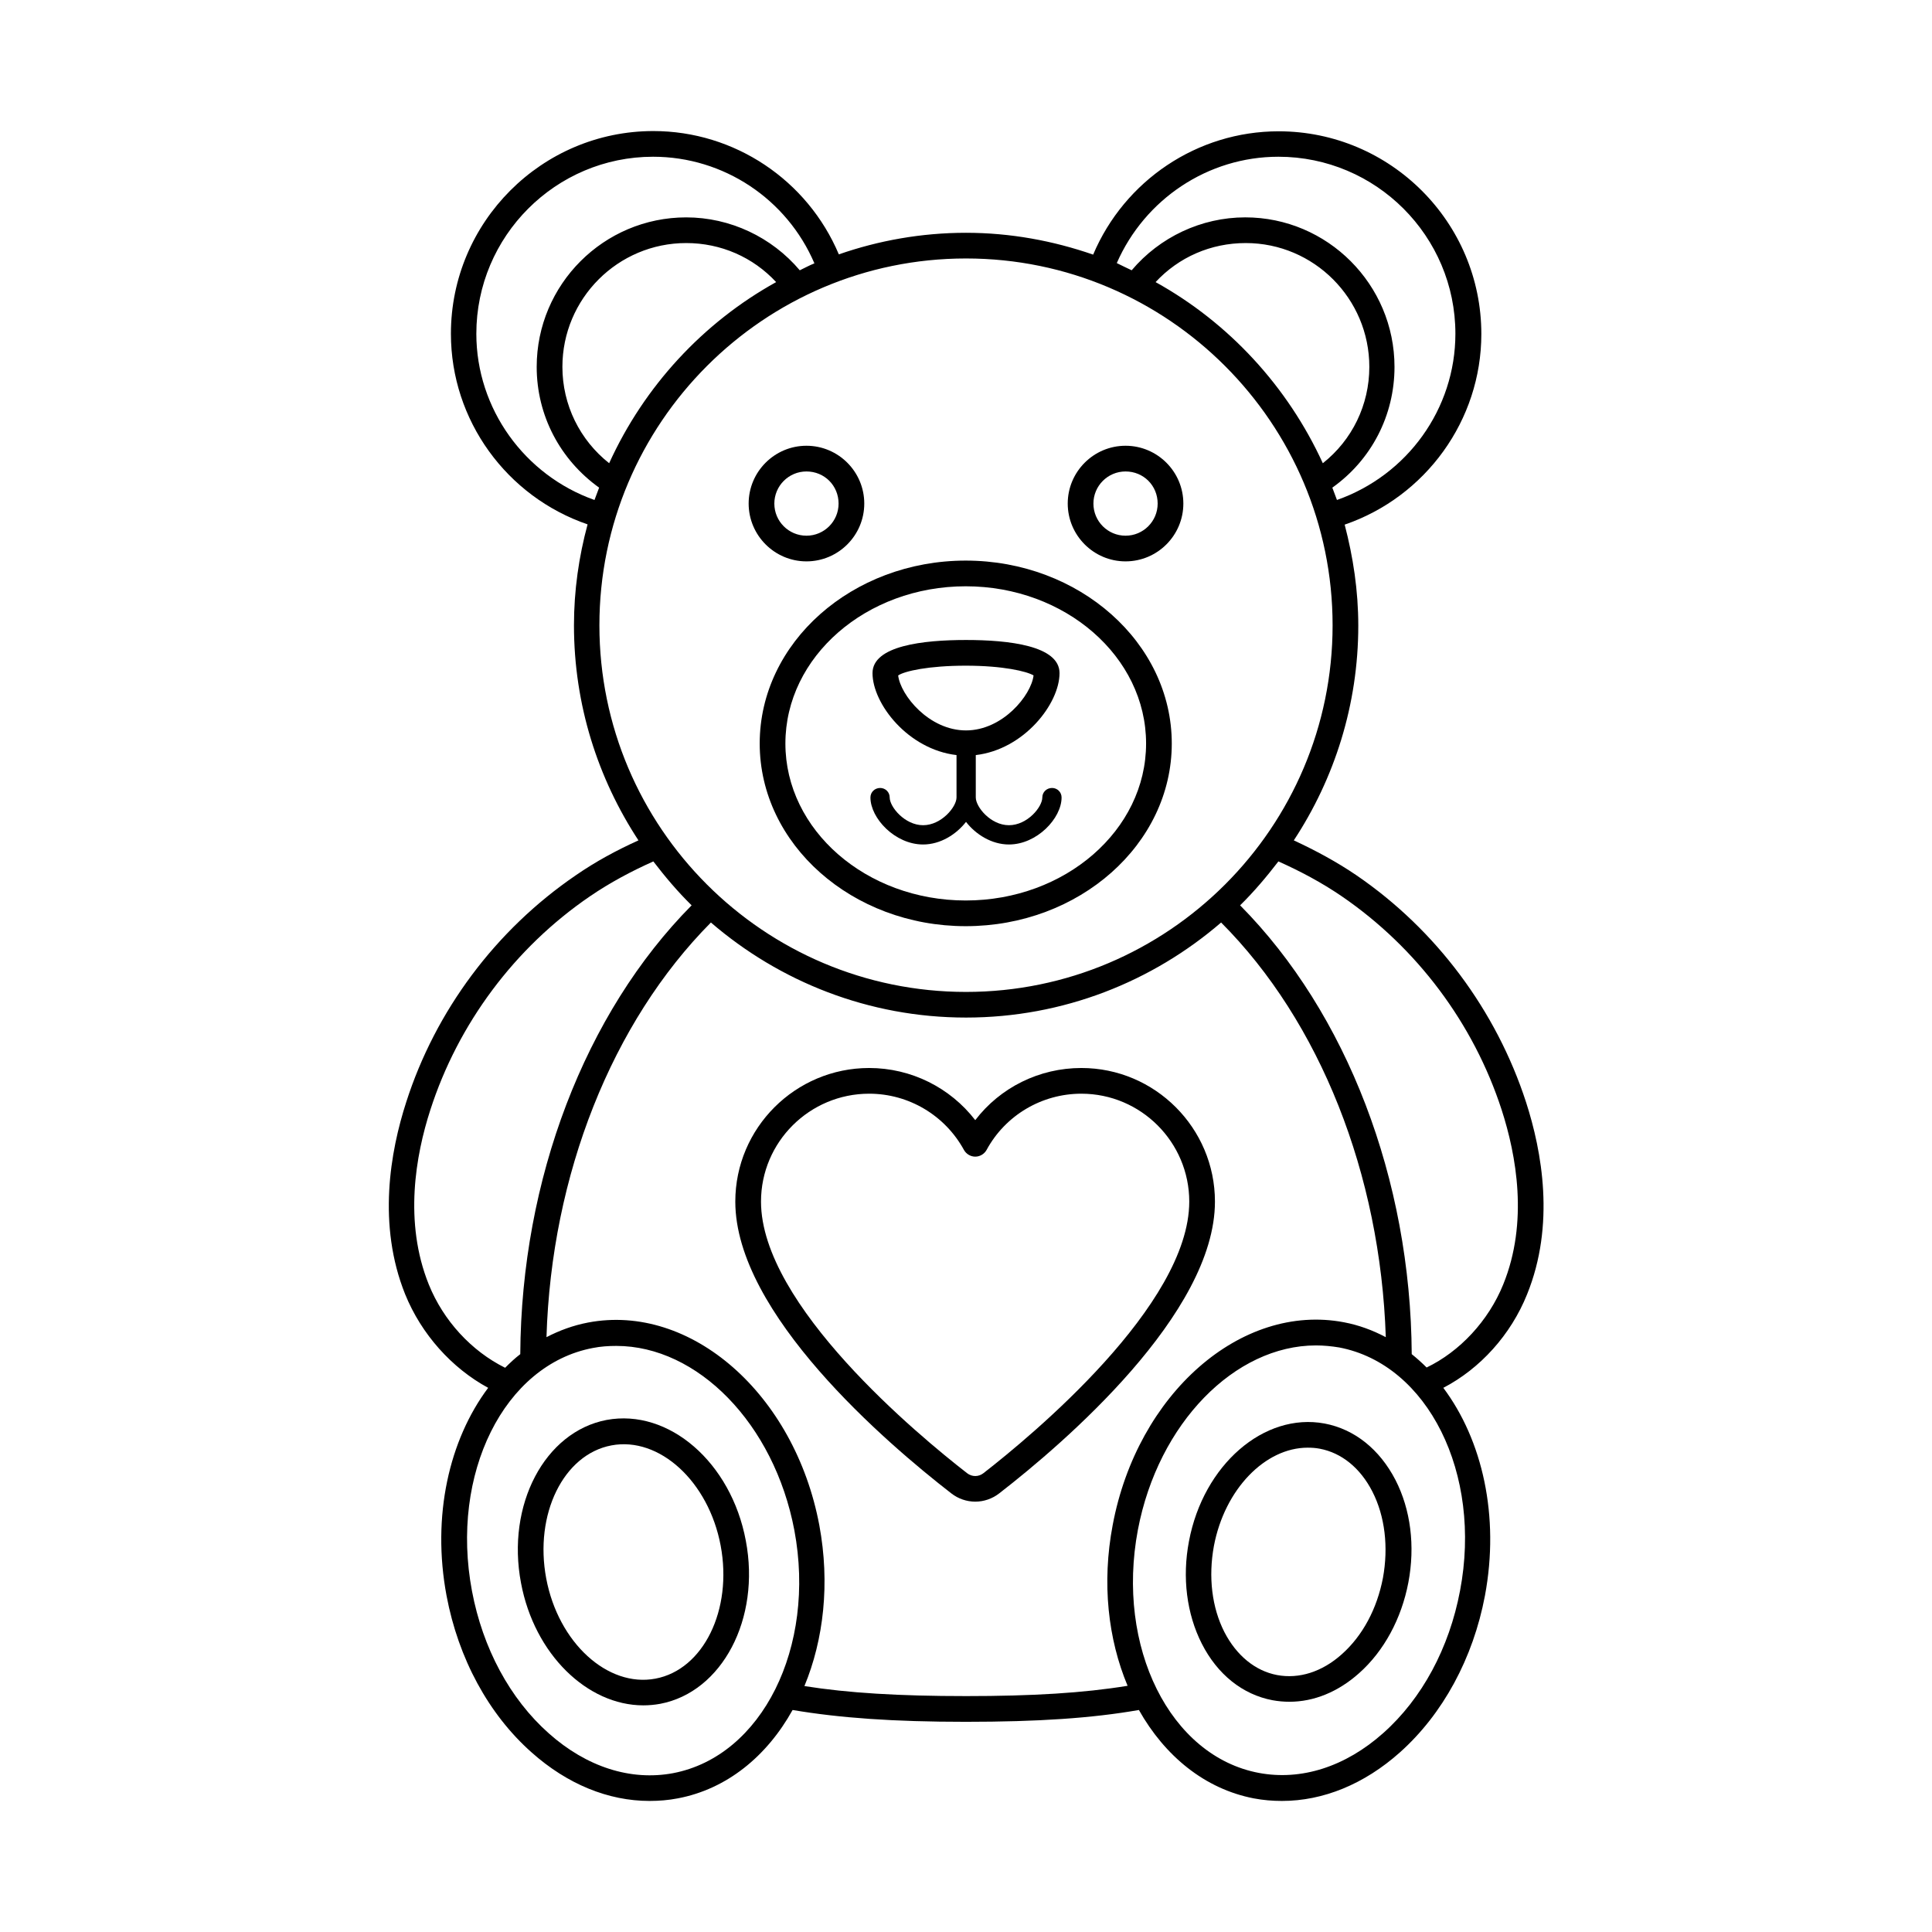
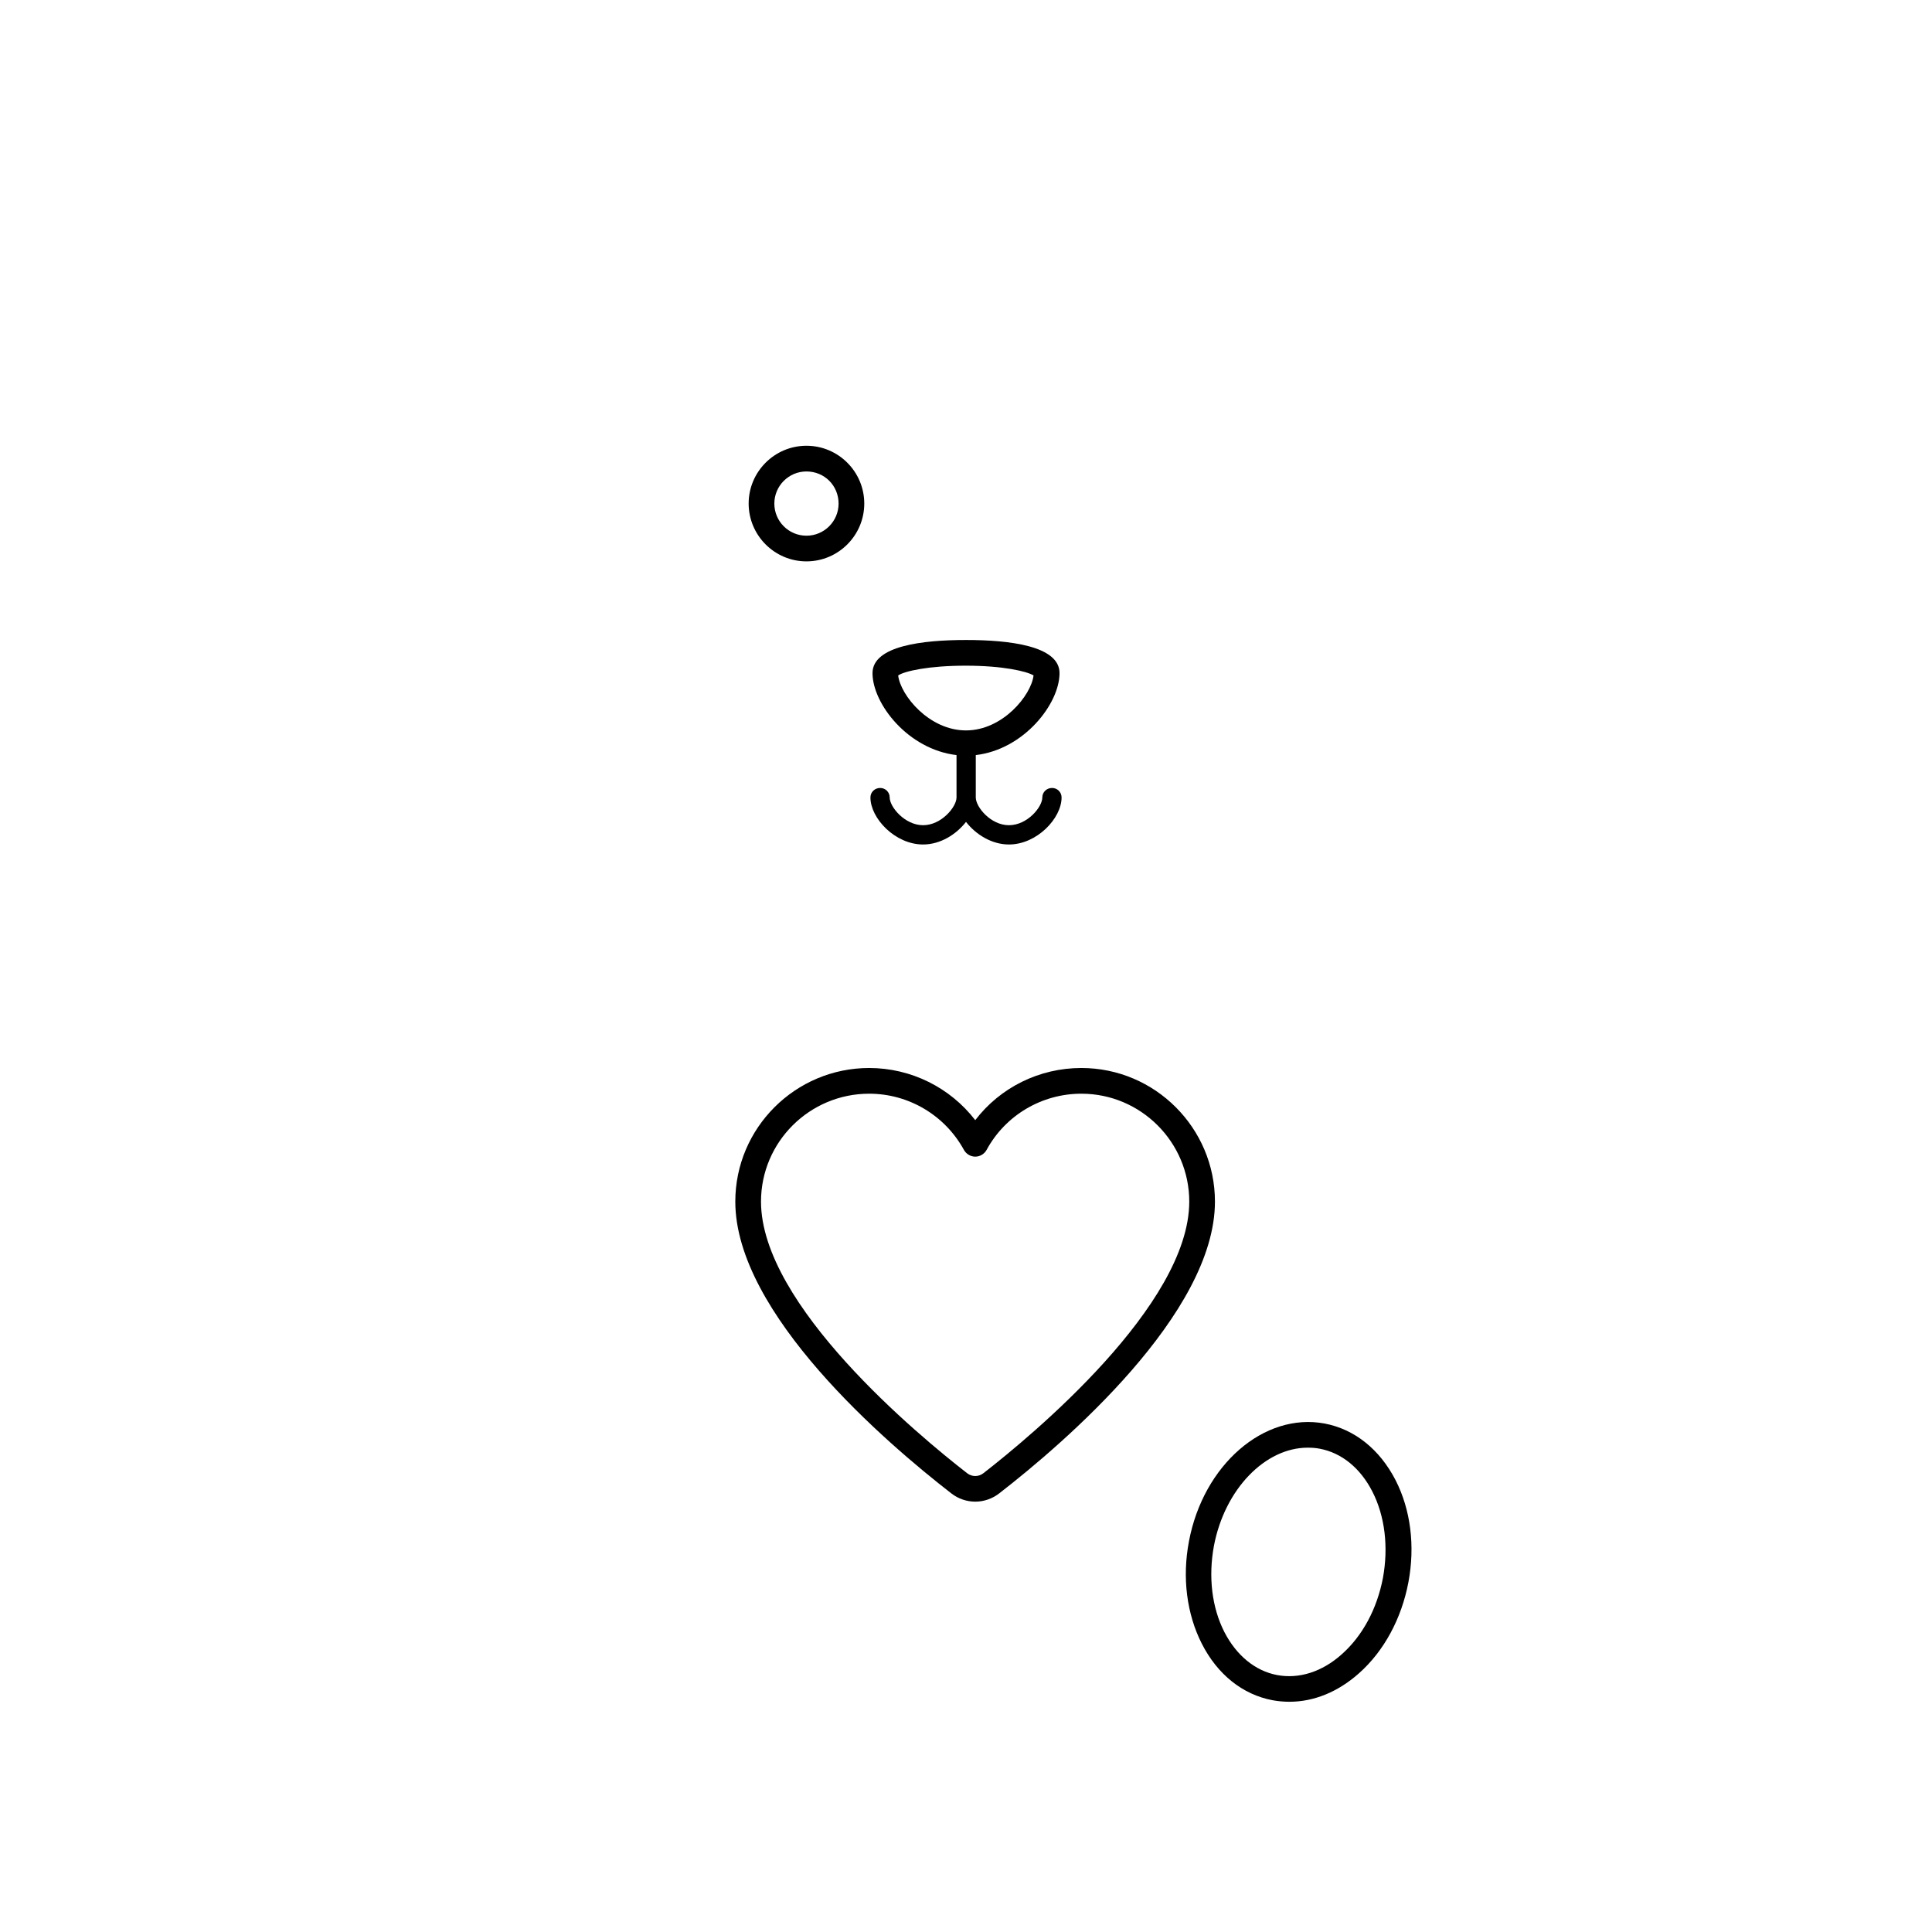
<svg xmlns="http://www.w3.org/2000/svg" fill="#000000" width="800px" height="800px" version="1.1" viewBox="144 144 512 512">
  <g>
-     <path d="m548.69 487.01c7.488-18.449 3.949-37.855-0.273-50.926-7.898-24.305-23.828-45.684-44.934-60.117-5.309-3.609-10.895-6.606-16.613-9.258 10.758-16.34 17.09-35.949 17.09-56.918 0-9.258-1.363-18.18-3.609-26.758 21.445-7.352 36.219-27.641 36.219-50.516 0-29.617-24.102-53.719-53.719-53.719-21.582 0-40.848 13.07-49.156 32.68-10.617-3.676-21.918-5.785-33.695-5.785s-23.148 2.043-33.699 5.719c-8.305-19.676-27.641-32.68-49.156-32.68-29.547 0-53.648 24.102-53.648 53.719 0 22.945 14.773 43.164 36.219 50.516-2.316 8.578-3.609 17.496-3.609 26.758 0 21.039 6.332 40.578 17.09 56.984-5.719 2.586-11.301 5.582-16.613 9.258-21.242 14.5-37.172 35.879-44.934 60.117-4.223 13.07-7.691 32.477-0.273 50.926 4.289 10.555 12.324 19.539 21.992 24.781-10.348 13.82-14.977 33.973-11.031 55.078 3.133 16.68 11.164 31.453 22.535 41.531 9.465 8.441 20.355 12.867 31.25 12.867 2.519 0 5.039-0.203 7.488-0.68 13.004-2.449 23.625-11.164 30.434-23.422 12.461 2.109 26.688 3.133 45.887 3.133 19.133 0 33.43-0.953 45.887-3.133 6.875 12.188 17.43 20.902 30.434 23.422 2.519 0.477 4.969 0.68 7.488 0.68 10.895 0 21.785-4.426 31.25-12.867 11.371-10.145 19.402-24.918 22.535-41.531 3.949-21.105-0.68-41.258-11.031-55.078 9.809-5.106 17.91-14.094 22.199-24.781zm-98.449-268.25c6.129-6.606 14.637-10.348 23.898-10.348 18.043 0 32.746 14.707 32.746 32.816 0 10.078-4.562 19.402-12.324 25.531-9.324-20.355-24.914-37.242-44.32-48zm32.543-33.223c25.871 0 46.91 21.039 46.91 46.91 0 19.949-12.801 37.512-31.387 44.051-0.41-1.09-0.816-2.18-1.227-3.269 10.348-7.352 16.477-19.133 16.477-32 0-21.855-17.77-39.625-39.555-39.625-11.641 0-22.672 5.242-30.094 14.023-1.363-0.613-2.656-1.293-3.949-1.906 7.422-16.949 24.172-28.184 42.824-28.184zm-212.55 46.91c0-25.871 21.039-46.91 46.84-46.91 18.723 0 35.473 11.234 42.754 28.254-1.363 0.543-2.586 1.227-3.879 1.84-7.422-8.781-18.449-14.023-30.094-14.023-21.855 0-39.625 17.77-39.625 39.625 0 12.867 6.195 24.578 16.543 32-0.41 1.09-0.816 2.18-1.227 3.269-18.516-6.543-31.312-24.176-31.312-44.055zm35.199 34.312c-7.762-6.129-12.391-15.453-12.391-25.531 0-18.109 14.707-32.816 32.816-32.816 9.191 0 17.703 3.746 23.828 10.348-19.406 10.758-34.996 27.645-44.254 48zm94.566-54.262c53.582 0 97.152 43.641 97.152 97.223 0 53.582-43.574 97.152-97.152 97.152-53.582 0-97.152-43.574-97.152-97.152-0.004-53.582 43.57-97.223 97.152-97.223zm-142.36 271.92c-6.672-16.543-3.473-34.312 0.41-46.297 7.352-22.809 22.332-42.961 42.277-56.578 5.379-3.676 11.031-6.672 16.816-9.258 3.133 4.086 6.469 8.035 10.145 11.641-28.254 28.527-45.137 72.574-45.41 118.94-1.43 1.09-2.723 2.316-4.016 3.609-8.918-4.426-16.34-12.461-20.223-22.059zm64.746 129.49c-11.234 2.109-22.945-1.633-32.953-10.555-10.281-9.121-17.496-22.535-20.355-37.719-5.856-31.047 8.512-59.98 32.066-64.406 2.043-0.41 4.152-0.543 6.195-0.543 21.445 0 41.801 20.492 47.18 48.883 5.789 30.98-8.574 59.844-32.133 64.34zm77.547-20.426c-17.703 0-31.184-0.816-42.754-2.656 5.106-12.324 6.809-27.234 3.949-42.621-6.535-34.789-34.043-58.891-61.273-53.719-3.949 0.75-7.625 2.109-11.031 3.879 1.293-43.027 17.359-83.469 43.574-109.89 18.18 15.66 41.801 25.191 67.605 25.191s49.43-9.531 67.605-25.191c26.211 26.281 42.211 66.652 43.641 109.89-3.473-1.84-7.148-3.199-11.098-3.949-27.234-5.176-54.738 18.926-61.273 53.719-2.926 15.387-1.227 30.297 3.949 42.621-11.711 1.91-25.125 2.727-42.895 2.727zm130.99-27.914c-2.859 15.184-10.078 28.594-20.355 37.719-10.008 8.918-21.719 12.664-32.953 10.555-23.555-4.426-37.922-33.359-32.066-64.406 5.379-28.32 25.734-48.883 47.18-48.883 2.043 0 4.152 0.203 6.195 0.543 23.488 4.492 37.922 33.426 32 64.473zm-8.852-59.164c-1.227-1.227-2.586-2.449-3.949-3.539-0.273-46.363-17.227-90.414-45.48-118.94 3.676-3.609 7.012-7.559 10.145-11.641 5.785 2.586 11.438 5.582 16.816 9.258 19.879 13.617 34.926 33.699 42.348 56.578 3.879 11.984 7.148 29.754 0.41 46.297-3.883 9.598-11.508 17.77-20.289 21.988z" />
-     <path d="m345.33 341.04c0 26.688 24.508 48.406 54.602 48.406s54.602-21.719 54.602-48.406-24.508-48.477-54.602-48.477c-30.09 0.004-54.602 21.719-54.602 48.477zm54.602-41.668c26.348 0 47.793 18.656 47.793 41.668 0 22.945-21.445 41.598-47.793 41.598-26.348 0-47.793-18.656-47.793-41.598 0-23.012 21.445-41.668 47.793-41.668z" />
-     <path d="m442.28 292.77c8.441 0 15.32-6.875 15.32-15.32 0-8.441-6.875-15.32-15.32-15.32-8.441 0-15.32 6.875-15.32 15.32 0.004 8.441 6.879 15.32 15.32 15.32zm0-23.828c4.766 0 8.512 3.746 8.512 8.512 0 4.699-3.812 8.512-8.512 8.512-4.699 0-8.512-3.812-8.512-8.512s3.812-8.512 8.512-8.512z" />
    <path d="m357.72 292.77c8.441 0 15.32-6.875 15.32-15.32 0-8.441-6.875-15.32-15.32-15.32-8.441 0-15.32 6.875-15.32 15.32 0.004 8.441 6.879 15.32 15.32 15.32zm0-23.828c4.766 0 8.512 3.746 8.512 8.512 0 4.699-3.812 8.512-8.512 8.512s-8.512-3.812-8.512-8.512c0.004-4.699 3.816-8.512 8.512-8.512z" />
    <path d="m388.63 362.69c-4.832 0-8.852-4.832-8.852-7.352 0-1.43-1.156-2.519-2.519-2.519-1.43 0-2.586 1.09-2.586 2.519 0 5.516 6.535 12.461 13.957 12.461 4.562 0 8.781-2.656 11.371-5.992 2.586 3.336 6.809 5.992 11.371 5.992 7.422 0 13.957-6.945 13.957-12.461 0-1.43-1.156-2.519-2.519-2.519-1.43 0-2.586 1.09-2.586 2.519 0 2.519-3.949 7.352-8.852 7.352-4.832 0-8.781-4.832-8.781-7.352v-11.234c12.801-1.496 22.195-13.617 22.195-21.719 0-7.285-13.48-8.781-24.781-8.781-11.301 0-24.781 1.496-24.781 8.781 0 8.102 9.395 20.219 22.262 21.719v11.234c-0.004 2.519-4.023 7.352-8.855 7.352zm-6.606-39.691c1.703-1.156 8.102-2.586 17.906-2.586 9.871 0 16.203 1.496 17.973 2.586-0.613 5.242-8.168 14.57-17.906 14.57-9.801 0-17.359-9.328-17.973-14.57z" />
    <path d="m495.04 521.25c-16.066-2.996-32.137 10.961-35.949 31.184-1.84 9.602-0.613 19.266 3.402 27.164 4.152 8.168 10.824 13.48 18.723 14.977 1.496 0.273 2.996 0.41 4.492 0.41 6.469 0 12.867-2.586 18.449-7.559 6.606-5.856 11.234-14.434 13.07-24.031 1.84-9.668 0.613-19.336-3.402-27.164-4.219-8.172-10.891-13.484-18.785-14.98zm15.453 40.918c-1.566 8.168-5.379 15.32-10.895 20.219-5.242 4.699-11.371 6.606-17.156 5.516-5.785-1.09-10.758-5.176-13.957-11.371-3.336-6.535-4.289-14.637-2.793-22.809 2.859-15.113 13.617-26.074 24.852-26.074 1.09 0 2.109 0.066 3.199 0.273 5.785 1.09 10.758 5.106 13.957 11.371 3.336 6.535 4.289 14.703 2.793 22.875z" />
-     <path d="m304.75 520.3c-16.406 3.133-26.621 22.535-22.672 43.23 3.539 18.859 17.566 32.406 32.406 32.406 1.496 0 2.996-0.137 4.492-0.41 16.406-3.133 26.621-22.535 22.672-43.23-3.879-20.762-20.422-35.059-36.898-31.996zm12.938 68.559c-12.664 2.383-25.734-9.531-28.934-26.551-3.199-17.02 4.562-32.883 17.293-35.266 12.664-2.383 25.734 9.531 28.934 26.551s-4.562 32.883-17.293 35.266z" />
    <path d="m430.57 427.03c-11.164 0-21.516 5.176-28.117 13.82-6.672-8.645-17.02-13.82-28.117-13.82-19.539 0-35.473 15.863-35.473 35.402 0 29.684 40.031 63.996 57.258 77.34 1.84 1.43 4.086 2.18 6.332 2.18 2.246 0 4.492-0.75 6.332-2.18 17.227-13.344 57.188-47.656 57.188-77.34 0-19.473-15.863-35.402-35.402-35.402zm-25.938 107.37c-1.293 1.02-3.062 1.02-4.356 0-12.801-9.941-54.602-44.527-54.602-71.965 0-15.797 12.867-28.594 28.664-28.594 10.484 0 20.086 5.719 25.121 14.91 0.613 1.09 1.77 1.77 2.996 1.77s2.383-0.68 2.996-1.77c4.969-9.191 14.637-14.91 25.121-14.91 15.797 0 28.594 12.867 28.594 28.594-0.004 27.438-41.738 62.023-54.535 71.965z" />
  </g>
</svg>